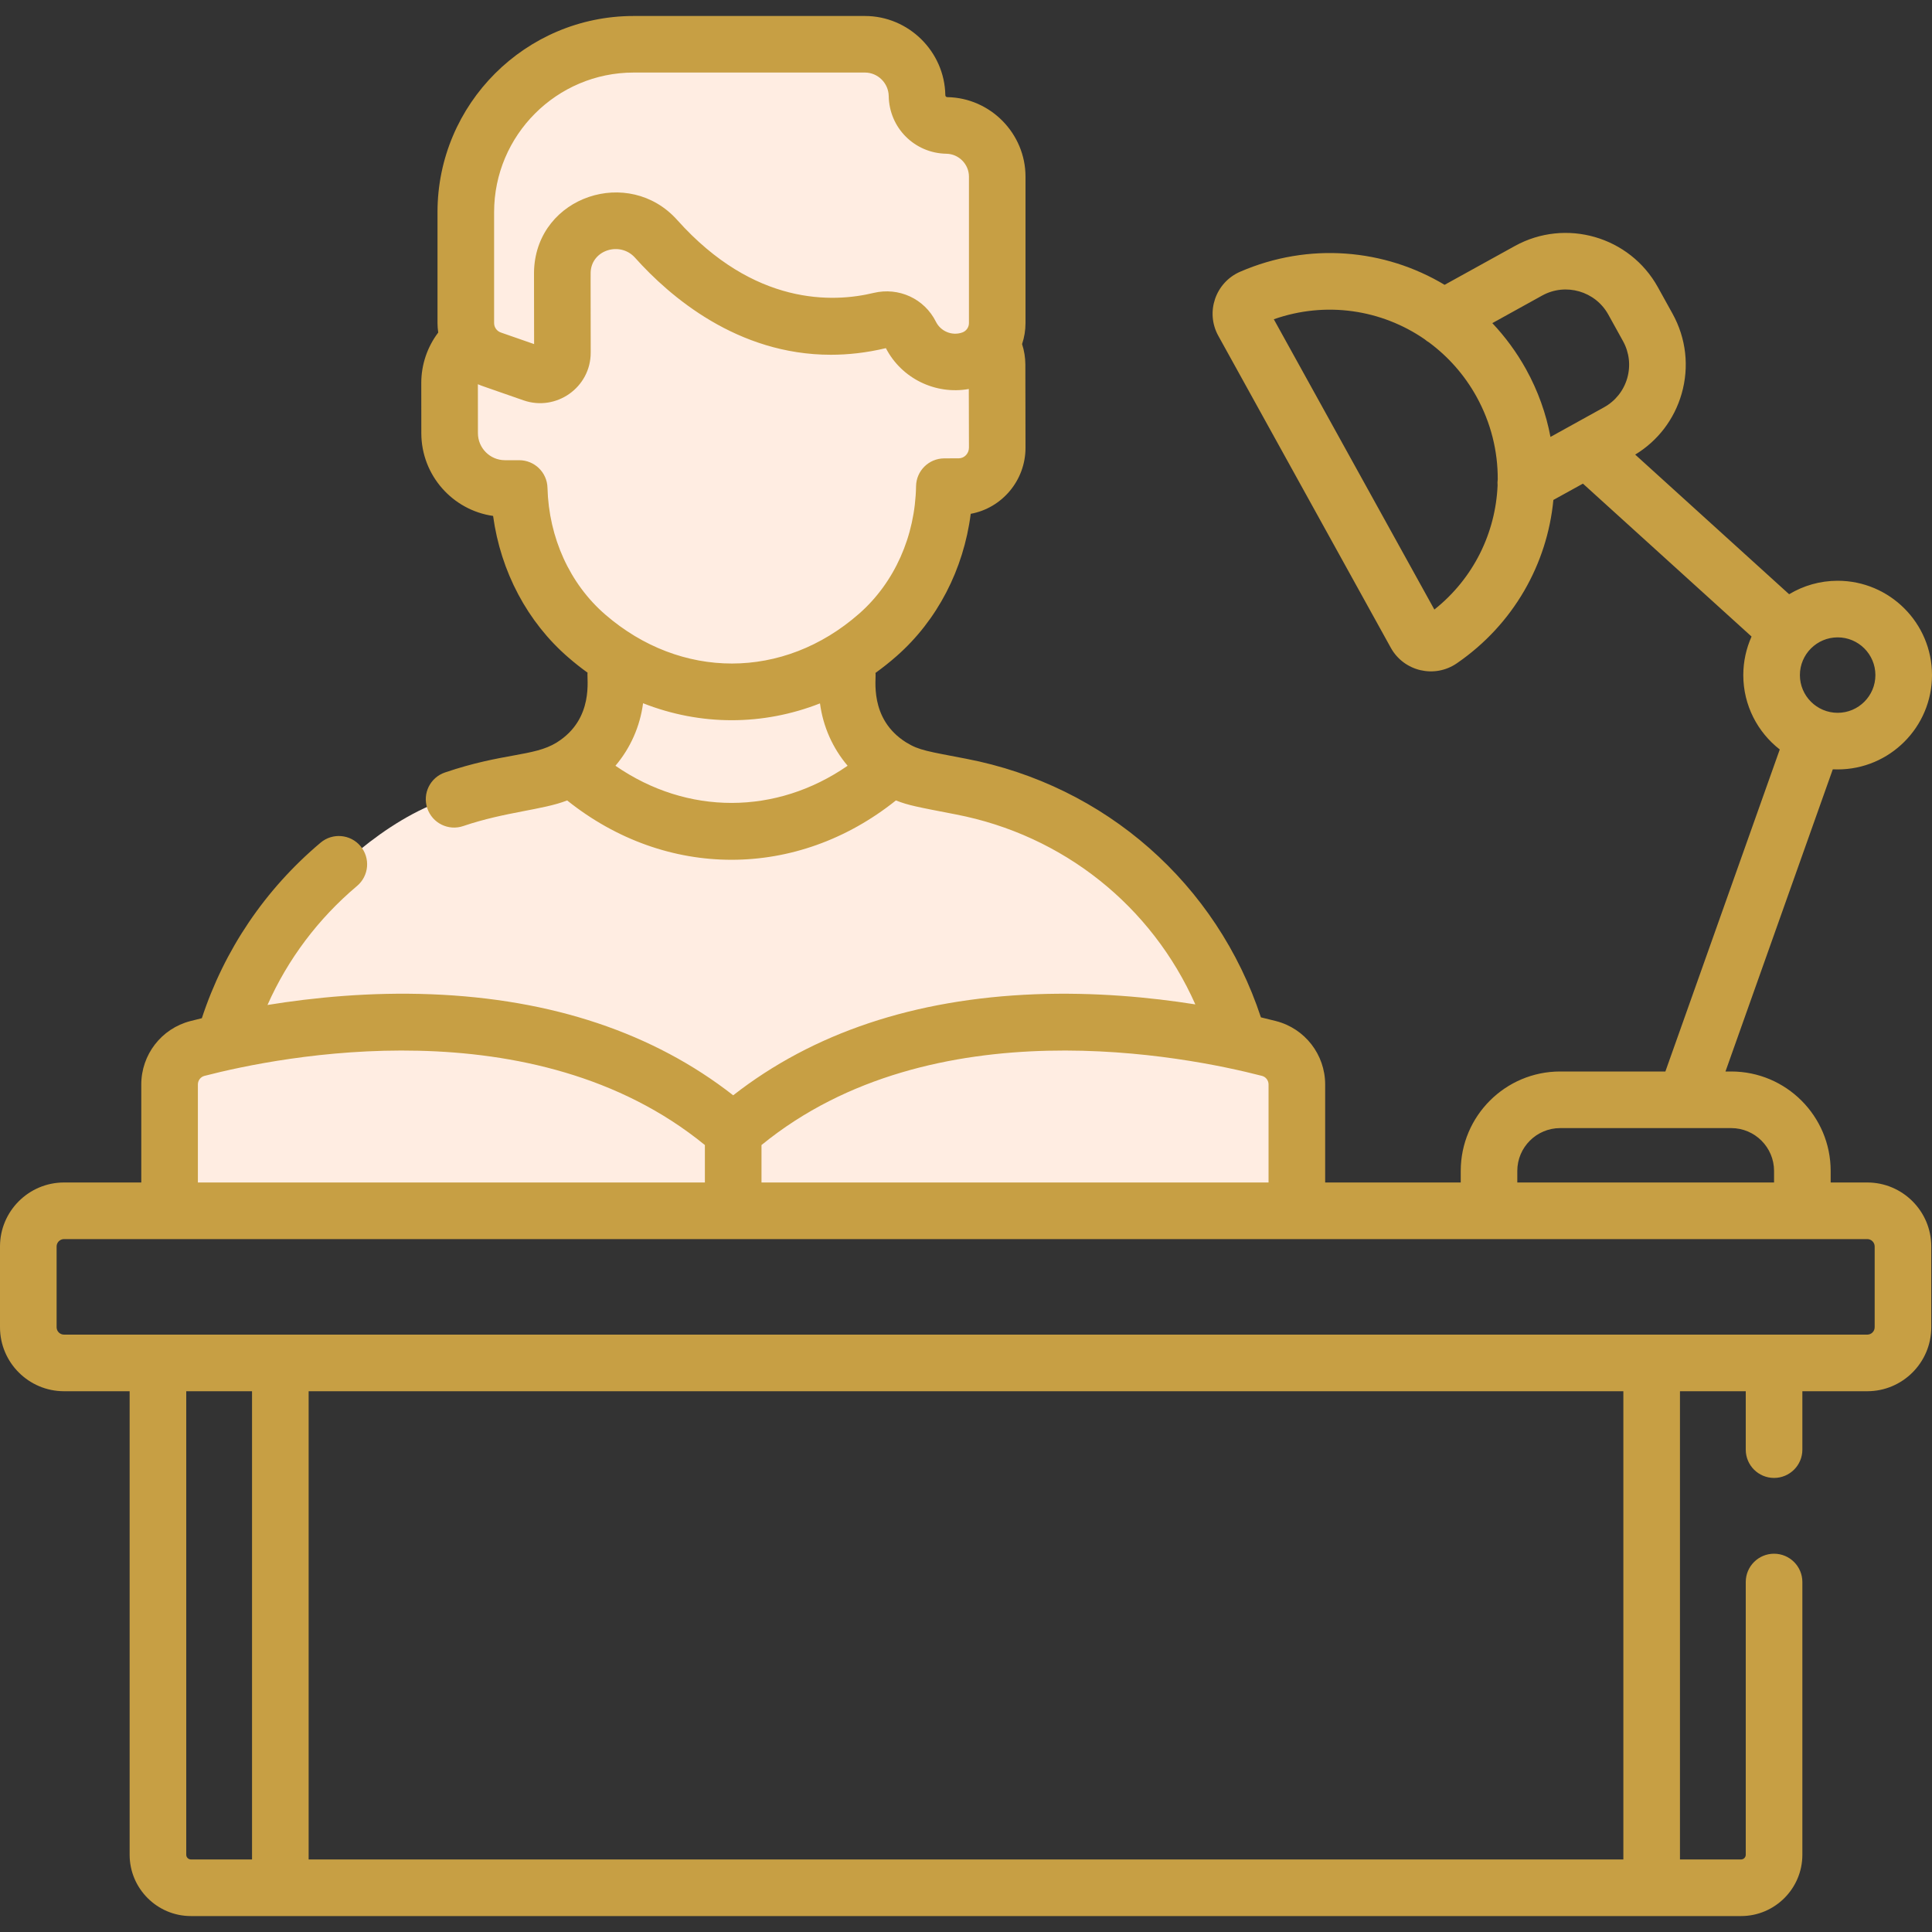
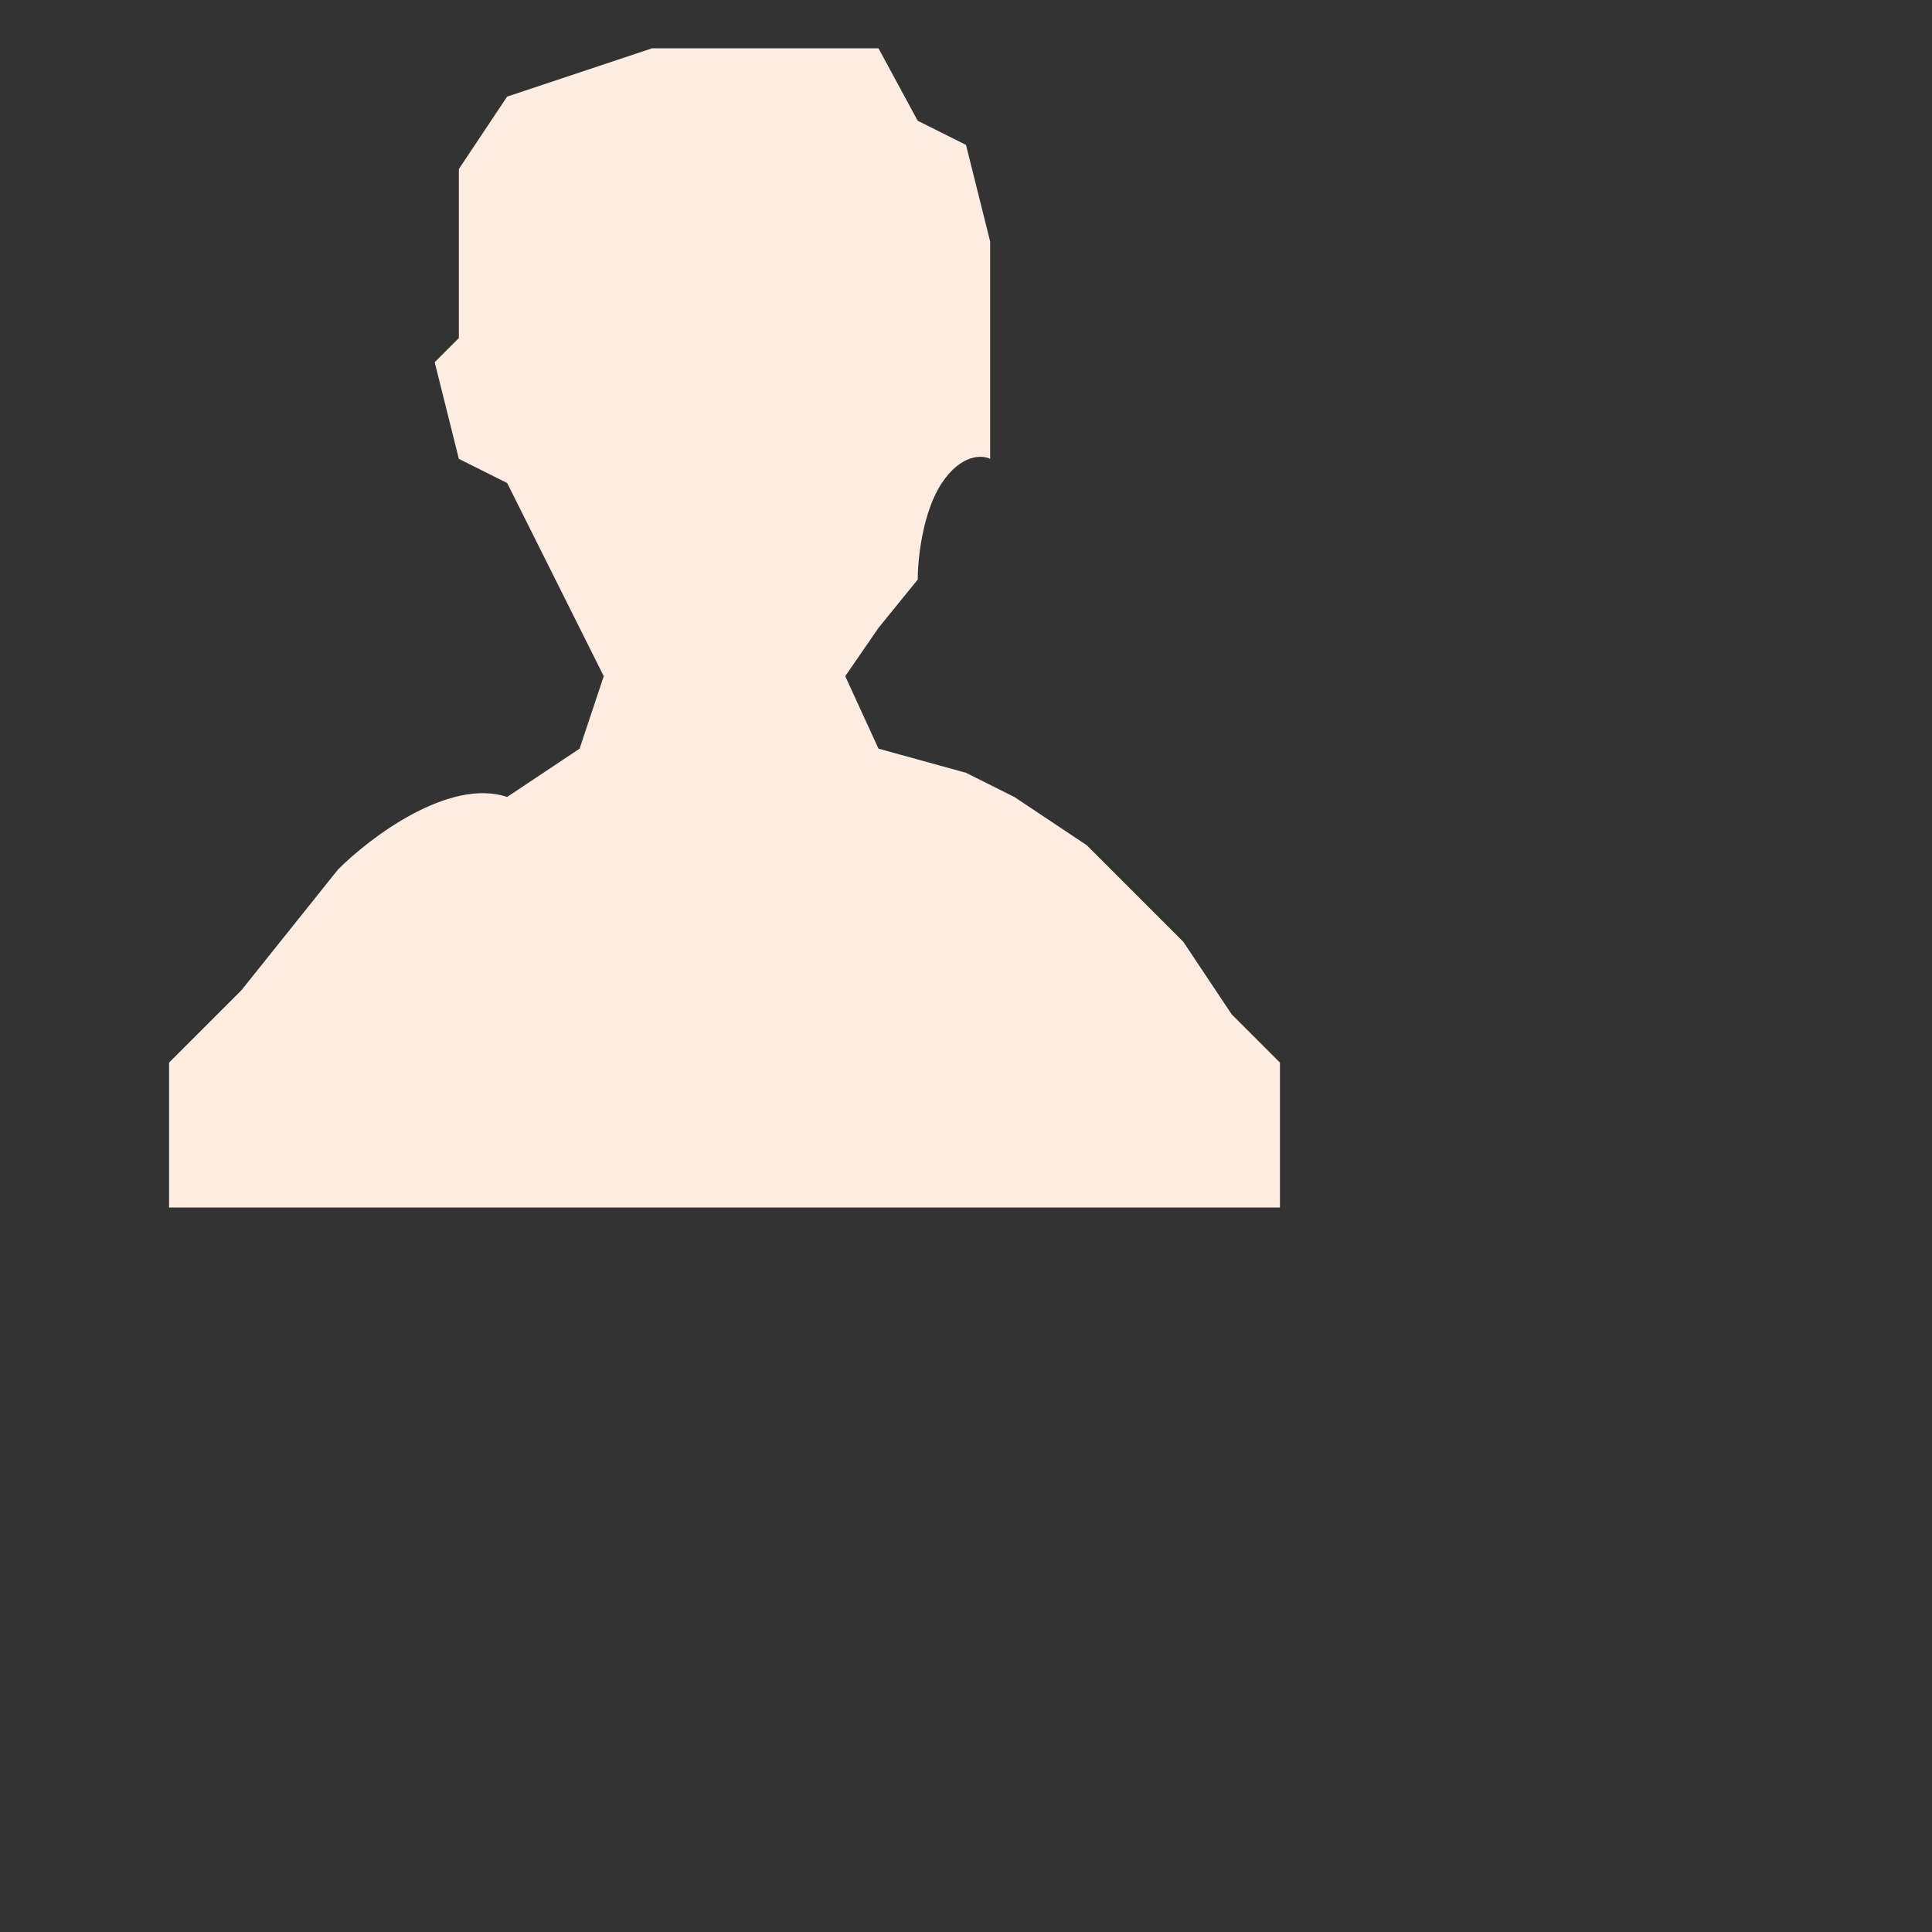
<svg xmlns="http://www.w3.org/2000/svg" width="40" height="40" viewBox="0 0 40 40" fill="none">
  <rect x="0" y="0" width="40" height="40" fill="#333333" stroke="none" />
  <path d="M3.5 22V25H26.5V24V22L26 21.5L25.5 21L24.5 19.5L23.5 18.5L22.5 17.5L21 16.5L20 16L18.188 15.5L17.5 14L18.188 13L19 12C19 11.583 19.1 10.6 19.5 10C19.9 9.4 20.333 9.417 20.5 9.5V7.5V5L20 3L19 2.5L18.188 1H17H15H13.5L12 1.5L10.5 2L9.5 3.5V5.312V7L9 7.5L9.5 9.5L10.5 10L11 11L12 13L12.5 14L12 15.5L10.5 16.5C9.3 16.1 7.667 17.333 7 18L5 20.5L3.5 22Z" fill="#FFEDE2" />
-   <path d="M38.659 24.482H37.902V24.243C37.902 23.107 36.979 22.184 35.843 22.184H35.724L37.946 15.928C37.979 15.93 38.013 15.93 38.047 15.93C39.124 15.93 40 15.054 40 13.977C40 12.9 39.124 12.024 38.047 12.024C37.68 12.024 37.336 12.126 37.042 12.303L33.855 9.412C34.323 9.128 34.663 8.684 34.816 8.154C34.977 7.594 34.91 7.005 34.629 6.496L34.325 5.947C33.743 4.895 32.414 4.512 31.362 5.094L29.909 5.897C28.666 5.152 27.102 5.009 25.678 5.625C25.166 5.846 24.952 6.462 25.224 6.953L28.795 13.411C29.066 13.901 29.701 14.05 30.162 13.733C31.338 12.925 32.034 11.675 32.161 10.351L32.773 10.013L36.264 13.179C36.155 13.423 36.093 13.693 36.093 13.977C36.093 14.602 36.389 15.16 36.848 15.517L34.48 22.184H32.302C31.166 22.184 30.243 23.107 30.243 24.243V24.482H27.436V22.452C27.436 21.835 27.018 21.295 26.421 21.141C26.326 21.116 26.22 21.09 26.106 21.063C25.193 18.3 22.886 16.264 20.008 15.71C19.209 15.556 19.028 15.535 18.769 15.375C18.767 15.374 18.765 15.373 18.763 15.372C17.981 14.883 18.148 14.039 18.126 13.932C18.275 13.824 18.421 13.709 18.563 13.584C19.407 12.842 19.95 11.79 20.098 10.638C20.744 10.52 21.235 9.947 21.232 9.264L21.229 7.545C21.228 7.401 21.205 7.26 21.161 7.124C21.207 6.986 21.232 6.84 21.232 6.689V3.657C21.232 2.764 20.506 2.026 19.613 2.011C19.59 2.011 19.572 1.993 19.572 1.97C19.557 1.066 18.811 0.331 17.907 0.331H13.12C10.88 0.331 9.058 2.153 9.058 4.392V6.689C9.058 6.755 9.064 6.82 9.073 6.885C8.847 7.183 8.722 7.548 8.722 7.93L8.723 8.969C8.724 9.84 9.37 10.562 10.209 10.682C10.366 11.832 10.918 12.879 11.768 13.613C11.897 13.725 12.03 13.83 12.165 13.927C12.143 14.037 12.311 14.883 11.527 15.372C11.525 15.373 11.523 15.374 11.522 15.375C11.051 15.666 10.414 15.585 9.213 15.993C8.906 16.097 8.742 16.43 8.847 16.736C8.951 17.043 9.284 17.207 9.59 17.103C10.462 16.806 11.246 16.769 11.742 16.572C13.792 18.212 16.503 18.209 18.549 16.572C18.807 16.674 18.98 16.705 19.786 16.861C22.017 17.29 23.846 18.762 24.748 20.795C23.815 20.647 22.667 20.538 21.434 20.585C18.932 20.682 16.832 21.386 15.18 22.677C13.529 21.386 11.428 20.682 8.926 20.585C7.661 20.536 6.484 20.653 5.538 20.807C5.958 19.86 6.588 19.02 7.392 18.343C7.64 18.134 7.672 17.765 7.463 17.517C7.255 17.27 6.885 17.238 6.638 17.446C5.489 18.413 4.644 19.664 4.179 21.081C4.093 21.102 4.013 21.122 3.939 21.141C3.342 21.296 2.925 21.835 2.925 22.453V24.482H1.326C0.595 24.482 0 25.076 0 25.807V27.479C0 28.21 0.595 28.804 1.326 28.804H2.684V38.401C2.684 39.1 3.254 39.67 3.953 39.67H36.047C36.746 39.67 37.316 39.1 37.316 38.401V32.754C37.316 32.43 37.053 32.168 36.73 32.168C36.406 32.168 36.144 32.43 36.144 32.754V38.401C36.144 38.454 36.1 38.498 36.047 38.498H34.782V28.804H36.144V30.014C36.144 30.337 36.406 30.599 36.73 30.599C37.053 30.599 37.316 30.337 37.316 30.014V28.804H38.659C39.39 28.804 39.985 28.21 39.985 27.479V25.807C39.985 25.076 39.39 24.482 38.659 24.482ZM38.047 13.196C38.478 13.196 38.828 13.546 38.828 13.977C38.828 14.408 38.478 14.758 38.047 14.758C37.616 14.758 37.265 14.408 37.265 13.977C37.265 13.546 37.616 13.196 38.047 13.196ZM31.006 10.048C30.965 11.03 30.509 11.975 29.697 12.62L26.373 6.61C27.449 6.231 28.603 6.408 29.497 7.025C29.525 7.05 29.555 7.071 29.586 7.089C29.979 7.38 30.318 7.757 30.57 8.213C30.87 8.757 31.012 9.345 31.009 9.925C31.003 9.965 31.002 10.006 31.006 10.048ZM33.69 7.83C33.615 8.089 33.444 8.303 33.209 8.433L32.101 9.046C32.011 8.568 31.844 8.095 31.596 7.646C31.399 7.291 31.163 6.972 30.897 6.69L31.929 6.119C32.415 5.85 33.03 6.027 33.299 6.514L33.603 7.063C33.733 7.299 33.764 7.571 33.69 7.83ZM10.23 4.392C10.23 2.799 11.527 1.502 13.12 1.502H17.907C18.174 1.502 18.395 1.72 18.4 1.988C18.41 2.647 18.935 3.172 19.594 3.183C19.851 3.187 20.061 3.4 20.061 3.657V6.689C20.061 6.777 20.005 6.855 19.922 6.884C19.712 6.958 19.478 6.862 19.378 6.663C19.14 6.184 18.608 5.939 18.085 6.065C17.252 6.266 15.616 6.338 14.021 4.555C13.021 3.437 11.132 4.059 11.058 5.575C11.054 5.663 11.057 5.589 11.058 7.124L10.369 6.884C10.286 6.855 10.23 6.777 10.23 6.689V4.392H10.23ZM12.742 15.854C13.051 15.489 13.251 15.042 13.314 14.56C14.506 15.029 15.794 15.027 16.977 14.563C17.041 15.045 17.24 15.49 17.549 15.854C16.076 16.874 14.233 16.886 12.742 15.854ZM17.789 12.704C16.216 14.087 14.089 14.07 12.534 12.726C11.798 12.091 11.362 11.133 11.335 10.099C11.327 9.781 11.067 9.528 10.749 9.528C10.749 9.528 10.749 9.528 10.749 9.528L10.455 9.528C10.455 9.528 10.455 9.528 10.455 9.528C10.146 9.528 9.895 9.277 9.895 8.968L9.894 7.955C9.987 7.995 9.951 7.978 10.84 8.289C11.514 8.523 12.231 8.024 12.23 7.299C12.228 5.58 12.227 5.671 12.229 5.632C12.251 5.173 12.839 4.991 13.148 5.336C13.87 6.143 15.27 7.345 17.202 7.345C17.563 7.345 17.944 7.303 18.341 7.208C18.669 7.841 19.372 8.176 20.058 8.054L20.061 9.267C20.061 9.389 19.967 9.488 19.851 9.489L19.549 9.49C19.23 9.492 18.971 9.747 18.966 10.066C18.948 11.101 18.519 12.062 17.789 12.704ZM31.414 24.243C31.414 23.754 31.812 23.356 32.302 23.356H35.843C36.332 23.356 36.73 23.754 36.73 24.243V24.482H31.414V24.243H31.414ZM15.766 23.707C19.312 20.811 24.575 21.873 26.128 22.275C26.208 22.296 26.264 22.369 26.264 22.452V24.482H15.766V23.707ZM4.097 22.452C4.097 22.369 4.153 22.296 4.233 22.275C5.785 21.873 11.049 20.811 14.594 23.707V24.482H4.097V22.452ZM5.218 38.498H3.953C3.9 38.498 3.856 38.454 3.856 38.401V28.804H5.218V38.498ZM33.61 38.498H6.39V28.804H33.61V38.498ZM38.813 27.479C38.813 27.564 38.744 27.632 38.659 27.632H1.326C1.241 27.632 1.172 27.564 1.172 27.479V25.807C1.172 25.723 1.241 25.654 1.326 25.654H38.659C38.744 25.654 38.813 25.723 38.813 25.807V27.479Z" fill="#C79F44" />
</svg>